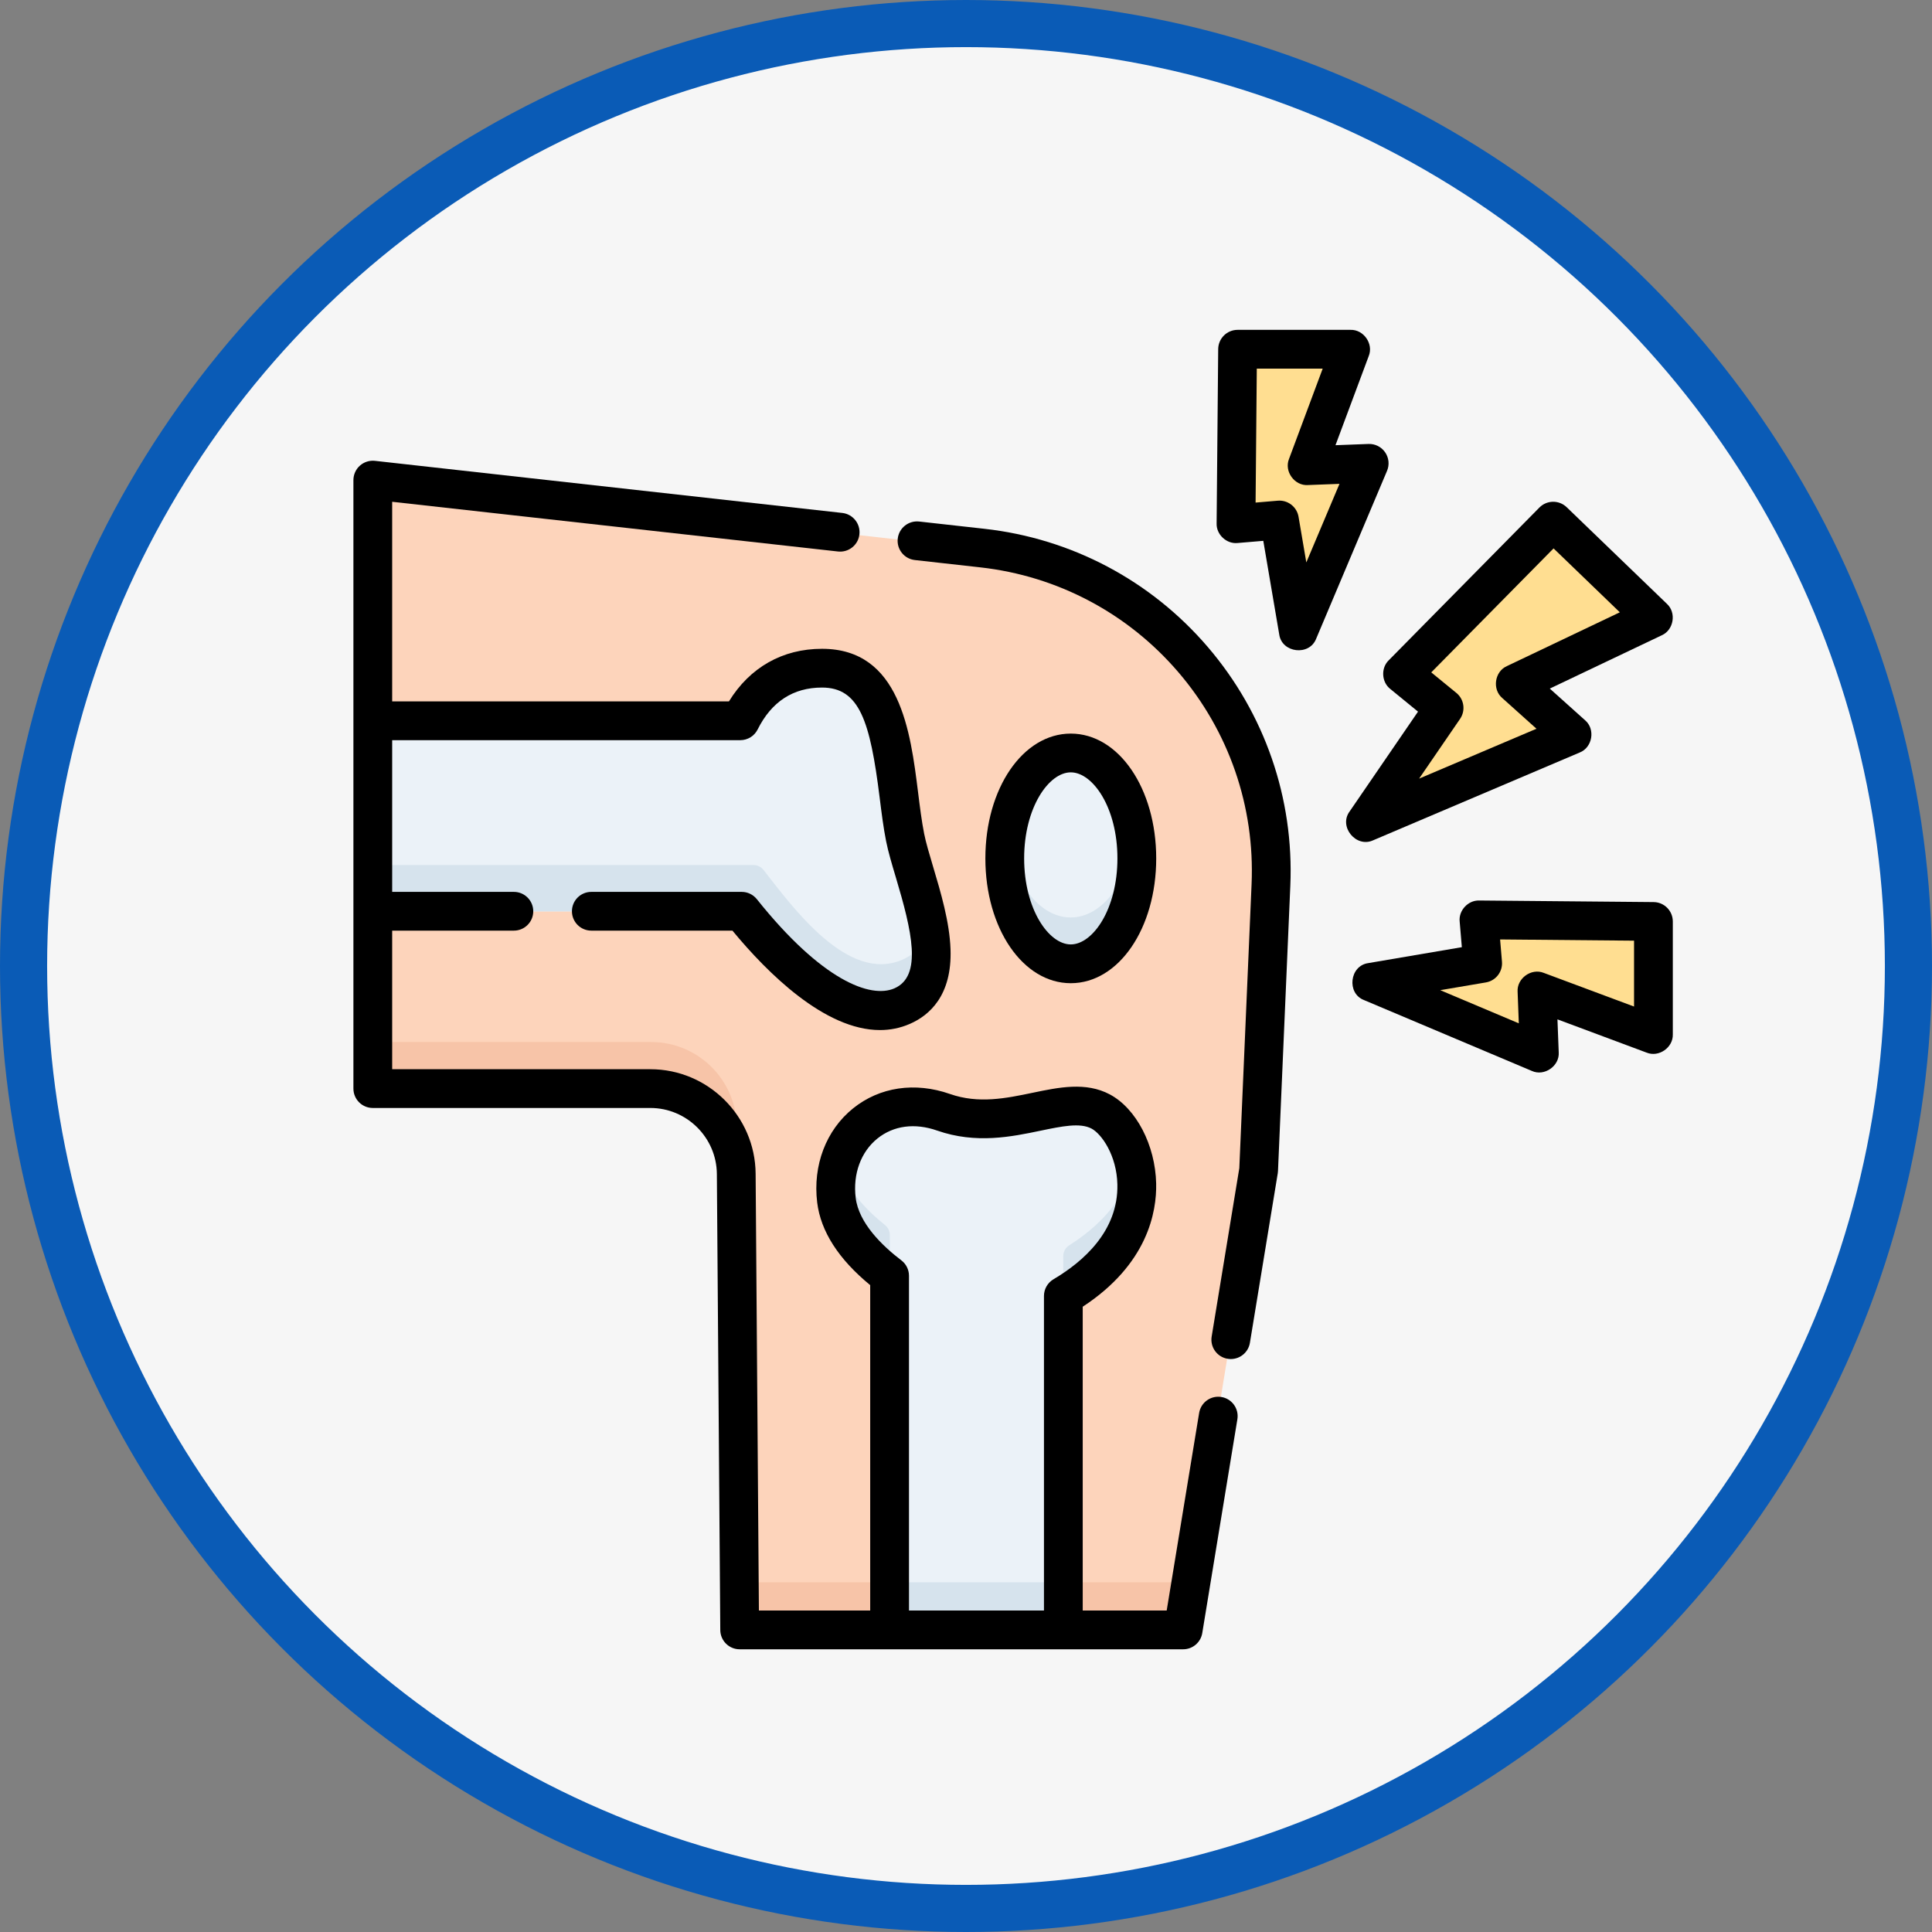
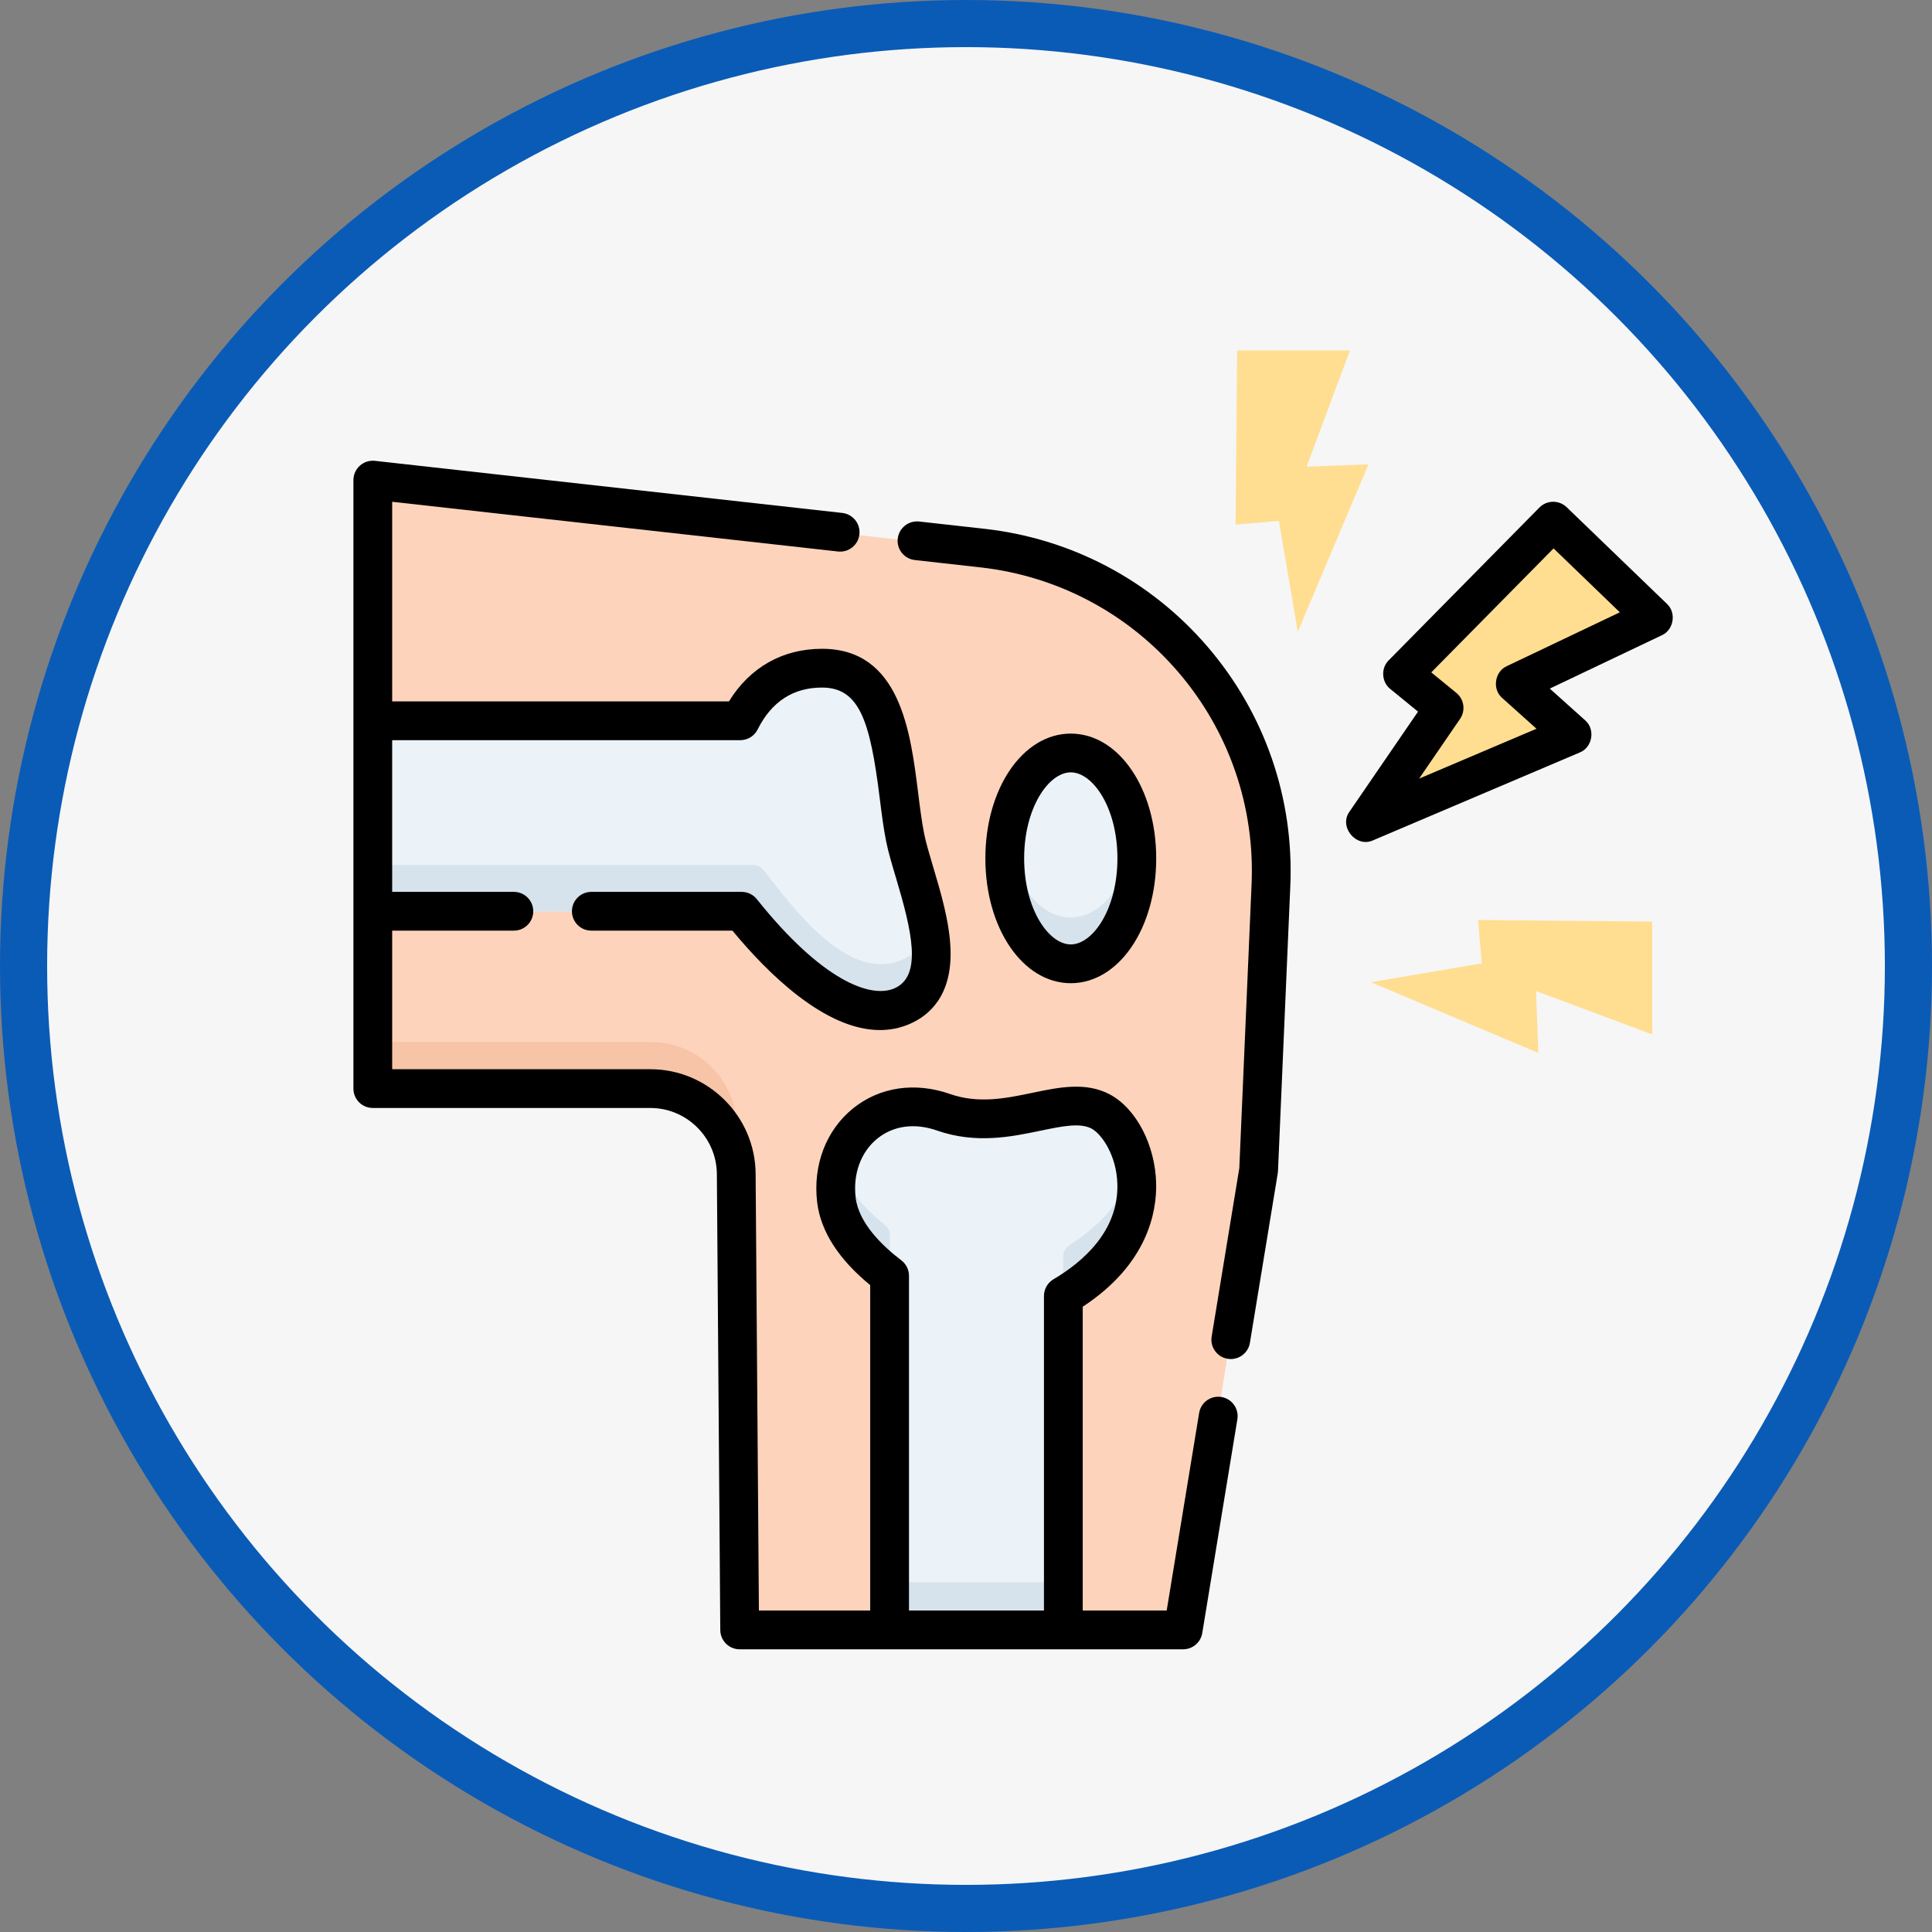
<svg xmlns="http://www.w3.org/2000/svg" width="82" height="82" viewBox="0 0 82 82" fill="none">
  <rect x="0" y="0" width="82" height="82" fill="#808080" stroke="none" />
  <circle cx="41" cy="41" r="40" fill="#F6F6F6" stroke="#0A5BB6" stroke-width="2" />
  <path d="M15.875 20.419L41.697 23.298C48.891 24.1 54.234 30.338 53.922 37.57L53.401 49.65L50.203 69.126H31.416L31.271 49.806C31.256 47.807 29.632 46.195 27.633 46.195H15.875V20.419Z" fill="#FDD4BB" />
  <path d="M31.271 49.806L31.286 49.837L31.271 47.837C31.256 45.838 29.632 44.226 27.633 44.226H15.875V46.195H27.633C29.632 46.195 31.256 47.807 31.271 49.806Z" fill="#F7C4A8" />
-   <path d="M31.415 67.156L31.4 67.143L31.415 69.125H50.202L50.526 67.156H31.415Z" fill="#F7C4A8" />
  <path d="M38.426 35.559C37.878 32.804 38.137 28.385 34.905 28.385C32.941 28.385 31.933 29.634 31.444 30.614H15.875V38.683H31.501C32.691 40.172 35.88 43.753 38.297 42.701C40.778 41.622 38.816 37.522 38.426 35.559Z" fill="#EBF2F8" />
  <path d="M38.297 40.733C35.987 41.738 33.649 38.513 32.407 36.924C32.304 36.792 32.145 36.714 31.976 36.714H15.875V38.683H31.501C32.691 40.172 35.88 43.753 38.297 42.701C39.555 42.154 39.671 40.83 39.428 39.401C39.274 39.985 38.93 40.457 38.297 40.733Z" fill="#D6E3ED" />
  <path d="M45.442 40.909C46.987 40.909 48.239 38.91 48.239 36.443C48.239 33.977 46.987 31.978 45.442 31.978C43.897 31.978 42.645 33.977 42.645 36.443C42.645 38.91 43.897 40.909 45.442 40.909Z" fill="#EBF2F8" />
  <path d="M45.442 38.94C44.109 38.94 42.995 37.451 42.714 35.459C42.669 35.776 42.645 36.105 42.645 36.443C42.645 38.91 43.897 40.909 45.442 40.909C46.986 40.909 48.239 38.91 48.239 36.443C48.239 36.105 48.215 35.776 48.17 35.459C47.889 37.451 46.775 38.94 45.442 38.94Z" fill="#D6E3ED" />
  <path d="M46.71 47.166C45.112 46.315 42.753 48.143 40.054 47.198C37.412 46.274 35.193 48.281 35.516 50.921C35.676 52.236 36.745 53.346 37.767 54.124V69.126H45.128V54.979C49.784 52.229 48.24 47.982 46.71 47.166Z" fill="#EBF2F8" />
  <path d="M37.563 51.996C36.732 51.329 35.912 50.449 35.613 49.425C35.49 49.886 35.45 50.39 35.515 50.921C35.676 52.236 36.745 53.345 37.767 54.123V52.421C37.767 52.255 37.692 52.099 37.563 51.996Z" fill="#D6E3ED" />
  <path d="M45.127 53.316V54.979C47.994 53.286 48.51 51.026 48.127 49.348C47.854 50.541 47.05 51.798 45.38 52.856C45.222 52.956 45.127 53.13 45.127 53.316Z" fill="#D6E3ED" />
  <path d="M37.768 67.157H45.128V69.126H37.768V67.157Z" fill="#D6E3ED" />
  <path d="M57.93 34.92L66.678 31.202L64.267 29.039L70.123 26.25L65.878 22.157L59.494 28.63L61.255 30.068L57.93 34.92Z" fill="#FFDE91" />
  <path d="M55.082 26.816L58.083 19.708L55.456 19.808L57.295 14.875H52.508L52.441 22.265L54.281 22.109L55.082 26.816Z" fill="#FFDE91" />
  <path d="M58.184 41.688L65.292 44.69L65.192 42.063L70.125 43.902V39.115L62.735 39.048L62.891 40.888L58.184 41.688Z" fill="#FFDE91" />
  <path d="M51.84 59.293C51.391 59.218 50.968 59.523 50.895 59.971L49.518 68.355H45.954V55.461C48.714 53.655 49.097 51.431 49.071 50.234C49.035 48.604 48.226 47.048 47.104 46.45C46.088 45.909 44.941 46.148 43.831 46.38C42.703 46.615 41.537 46.858 40.32 46.432C38.834 45.912 37.335 46.134 36.208 47.042C35.061 47.965 34.492 49.459 34.684 51.038C34.834 52.262 35.59 53.441 36.934 54.545V68.355H32.21L32.071 49.815C32.053 47.37 30.049 45.381 27.604 45.381H16.645V39.499H21.81C22.264 39.499 22.633 39.131 22.633 38.677C22.633 38.222 22.264 37.854 21.81 37.854H16.645V31.415H31.421C31.733 31.415 32.018 31.239 32.157 30.96C32.746 29.78 33.666 29.182 34.889 29.182C36.483 29.182 36.931 30.618 37.333 33.836C37.416 34.499 37.494 35.125 37.61 35.707C37.699 36.156 37.857 36.686 38.025 37.247C38.7 39.51 39.16 41.426 37.96 41.949C36.95 42.388 34.886 41.624 32.122 38.163C31.966 37.968 31.729 37.854 31.479 37.854H25.098C24.643 37.854 24.275 38.222 24.275 38.677C24.275 39.131 24.643 39.499 25.098 39.499H31.087C32.568 41.293 35.005 43.719 37.347 43.719C37.776 43.719 38.201 43.638 38.616 43.457C39.442 43.098 40.412 42.257 40.343 40.29C40.303 39.129 39.93 37.879 39.601 36.776C39.445 36.254 39.298 35.76 39.224 35.387C39.12 34.862 39.045 34.265 38.966 33.632C38.645 31.06 38.205 27.537 34.889 27.537C33.213 27.537 31.826 28.325 30.938 29.77H16.645V21.297L35.567 23.407C36.019 23.457 36.426 23.132 36.476 22.68C36.526 22.229 36.201 21.822 35.75 21.771L15.914 19.559C15.682 19.534 15.449 19.608 15.274 19.764C15.1 19.92 15 20.143 15 20.377V46.203C15 46.658 15.368 47.026 15.823 47.026H27.604C29.148 47.026 30.414 48.283 30.426 49.827L30.571 69.184C30.574 69.636 30.941 70.001 31.393 70.001H50.217C50.619 70.001 50.963 69.709 51.028 69.311L52.518 60.238C52.592 59.79 52.288 59.366 51.84 59.293ZM38.58 68.355V54.147C38.58 53.89 38.46 53.648 38.255 53.492C37.444 52.874 36.449 51.913 36.318 50.839C36.194 49.828 36.539 48.887 37.239 48.323C37.924 47.772 38.825 47.652 39.776 47.985C41.425 48.562 42.945 48.245 44.166 47.99C45.065 47.803 45.841 47.641 46.33 47.902V47.902C46.756 48.129 47.398 49.039 47.425 50.27C47.469 52.248 45.974 53.551 44.713 54.296C44.463 54.444 44.309 54.713 44.309 55.005V68.355H38.58Z" fill="black" />
  <path d="M41.785 22.444L39.012 22.135C38.561 22.086 38.153 22.41 38.103 22.862C38.052 23.313 38.378 23.72 38.829 23.77L41.602 24.08C44.881 24.445 47.868 26.026 50.014 28.531C52.16 31.036 53.263 34.231 53.121 37.526L52.6 49.581L51.427 56.726C51.353 57.175 51.657 57.598 52.105 57.671C52.151 57.679 52.196 57.682 52.24 57.682C52.635 57.682 52.984 57.396 53.05 56.993L54.232 49.799C54.237 49.766 54.241 49.734 54.242 49.701L54.765 37.597C54.925 33.883 53.681 30.284 51.263 27.461C48.845 24.638 45.479 22.856 41.785 22.444Z" fill="black" />
  <path d="M49.073 36.433C49.073 33.463 47.48 31.136 45.447 31.136C43.415 31.136 41.822 33.463 41.822 36.433C41.822 39.403 43.415 41.73 45.447 41.73C47.48 41.73 49.073 39.403 49.073 36.433ZM43.468 36.433C43.468 34.281 44.511 32.781 45.447 32.781C46.384 32.781 47.427 34.281 47.427 36.433C47.427 38.585 46.384 40.084 45.447 40.084C44.511 40.084 43.468 38.585 43.468 36.433Z" fill="black" />
  <path d="M58.282 35.664L67.047 31.939C67.591 31.726 67.721 30.946 67.275 30.569L65.778 29.226L70.531 26.963C71.04 26.738 71.16 26.003 70.748 25.628L66.494 21.527C66.169 21.214 65.654 21.221 65.337 21.541L58.941 28.026C58.603 28.354 58.636 28.951 59.007 29.241L60.185 30.204L57.281 34.442C56.806 35.087 57.56 36.001 58.282 35.664ZM61.812 29.409L60.747 28.538L65.938 23.276L68.751 25.988L63.956 28.272C63.435 28.502 63.326 29.259 63.761 29.627L65.213 30.93L60.231 33.047L61.97 30.511C62.212 30.158 62.143 29.679 61.812 29.409Z" fill="black" />
-   <path d="M58.789 19.197C58.63 18.966 58.362 18.831 58.081 18.843L56.682 18.896L58.094 15.11C58.303 14.595 57.879 13.985 57.323 14H52.527C52.076 14 51.709 14.364 51.704 14.816L51.637 22.22C51.623 22.69 52.061 23.097 52.529 23.047L53.618 22.955L54.294 26.925C54.403 27.716 55.574 27.855 55.863 27.107L58.87 19.985C58.98 19.726 58.949 19.429 58.789 19.197ZM55.444 23.871L55.114 21.933C55.046 21.535 54.701 21.248 54.304 21.248C54.28 21.248 54.257 21.249 54.234 21.251L53.291 21.331L53.342 15.646H56.139L54.71 19.478C54.495 20.005 54.945 20.627 55.512 20.587L56.852 20.536L55.444 23.871Z" fill="black" />
-   <path d="M70.184 38.287L62.78 38.22C62.31 38.206 61.903 38.644 61.953 39.112L62.045 40.201L58.075 40.877C57.282 40.985 57.146 42.159 57.892 42.446L65.015 45.453C65.544 45.696 66.197 45.246 66.157 44.664L66.103 43.265L69.889 44.677C70.405 44.886 71.015 44.462 70.999 43.906V39.11C70.999 38.658 70.636 38.291 70.184 38.287ZM69.354 42.721L65.522 41.292C64.994 41.078 64.374 41.527 64.412 42.094L64.463 43.434L61.129 42.026L63.066 41.697C63.488 41.625 63.784 41.242 63.748 40.816L63.669 39.873L69.354 39.925V42.721Z" fill="black" />
</svg>